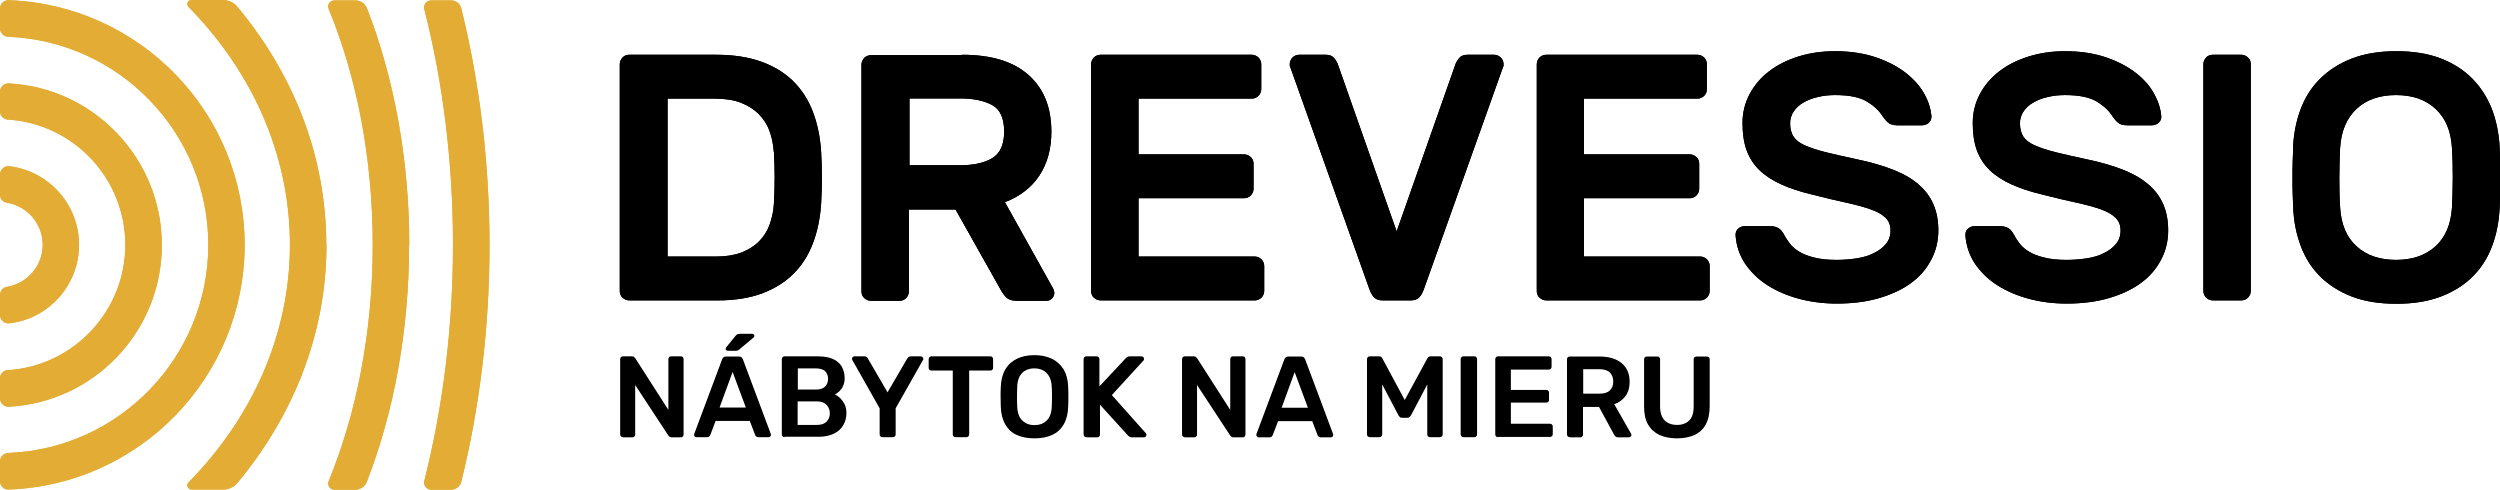
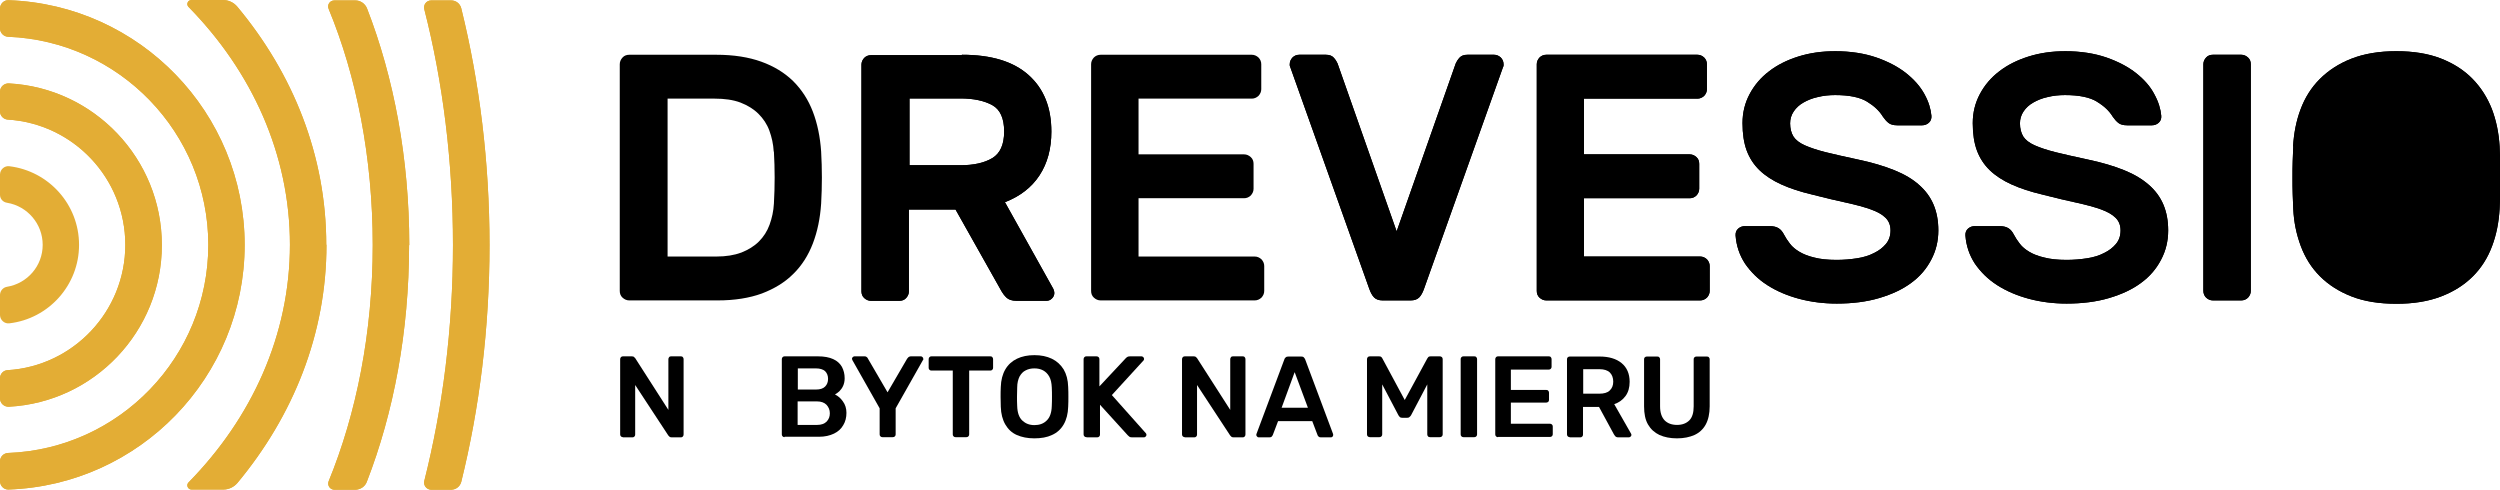
<svg xmlns="http://www.w3.org/2000/svg" viewBox="0 0 126.5 24.77" style="shape-rendering:geometricPrecision; text-rendering:geometricPrecision; image-rendering:optimizeQuality; fill-rule:evenodd; clip-rule:evenodd" version="1.1" height="9.791mm" width="50mm" xml:space="preserve">
  <defs>
    <style type="text/css">
   
    .fil1 {fill:black;fill-rule:nonzero}
    .fil0 {fill:#E3AD35;fill-rule:nonzero}
   
  </style>
  </defs>
  <g id="Layer_x0020_1">
    <path d="M-0 1.45c0.01,0.22 0.19,0.4 0.41,0.41 5.62,0.22 10.13,4.86 10.13,10.53 0,5.67 -4.5,10.32 -10.13,10.53 -0.22,0.01 -0.4,0.18 -0.41,0.41l0 1.03c0.01,0.23 0.2,0.42 0.43,0.41 6.63,-0.23 11.95,-5.69 11.95,-12.38 0,-6.69 -5.32,-12.15 -11.95,-12.38 -0.23,-0.01 -0.42,0.18 -0.43,0.41l0 1.03z" class="fil0" />
    <path d="M-0 5.64c0,0.21 0.17,0.39 0.38,0.41 3.32,0.2 5.96,2.96 5.96,6.34 0,3.37 -2.64,6.14 -5.96,6.34 -0.21,0.01 -0.38,0.19 -0.38,0.41l0 1.03c0.01,0.24 0.21,0.42 0.45,0.41 4.31,-0.23 7.74,-3.81 7.74,-8.18 0,-4.37 -3.43,-7.95 -7.74,-8.18 -0.24,-0.01 -0.44,0.17 -0.45,0.41l0 1.03z" class="fil0" />
    <path d="M-0 9.86c0,0.2 0.15,0.37 0.36,0.4 1.02,0.17 1.8,1.06 1.8,2.13 0,1.07 -0.78,1.95 -1.8,2.12 -0.2,0.03 -0.35,0.2 -0.36,0.4l0 1.04c0.01,0.25 0.23,0.44 0.47,0.41 1.99,-0.23 3.53,-1.93 3.53,-3.97 0,-2.05 -1.54,-3.74 -3.53,-3.98 -0.24,-0.03 -0.46,0.16 -0.47,0.41l0 1.04z" class="fil0" />
    <path d="M16.52 12.39c0,4.5 -1.68,8.65 -4.51,12.05 -0.18,0.21 -0.44,0.33 -0.71,0.33l-1.62 0c-0.18,-0.01 -0.27,-0.23 -0.14,-0.36 3.2,-3.26 5.13,-7.46 5.13,-12.03 0,-4.57 -1.93,-8.77 -5.13,-12.03 -0.13,-0.13 -0.04,-0.35 0.15,-0.35l1.59 0c0.28,0 0.54,0.12 0.72,0.33 2.84,3.4 4.51,7.56 4.51,12.05z" class="fil0" />
    <path d="M20.7 12.39c0,4.39 -0.78,8.49 -2.14,11.99 -0.09,0.24 -0.32,0.39 -0.57,0.4l-1.08 0c-0.22,-0.01 -0.36,-0.23 -0.28,-0.43 1.4,-3.41 2.23,-7.52 2.23,-11.95 0,-4.43 -0.82,-8.54 -2.23,-11.95 -0.09,-0.21 0.06,-0.43 0.29,-0.43l1.06 0c0.26,0 0.49,0.16 0.59,0.4 1.36,3.5 2.14,7.6 2.14,11.99z" class="fil0" />
    <path d="M24.77 12.39c0,4.23 -0.51,8.27 -1.43,11.99 -0.06,0.23 -0.26,0.39 -0.5,0.4l-1.03 0c-0.23,-0.01 -0.4,-0.23 -0.34,-0.45 0.93,-3.68 1.45,-7.71 1.45,-11.93 0,-4.22 -0.51,-8.26 -1.45,-11.93 -0.06,-0.23 0.11,-0.45 0.35,-0.45l1.01 0c0.24,0 0.45,0.16 0.51,0.4 0.92,3.72 1.43,7.76 1.43,11.99z" class="fil0" />
    <path d="M-0 1.45c0.01,0.22 0.19,0.4 0.41,0.41 5.62,0.22 10.13,4.86 10.13,10.53 0,5.67 -4.5,10.32 -10.13,10.53 -0.22,0.01 -0.4,0.18 -0.41,0.41l0 1.03c0.01,0.23 0.2,0.42 0.43,0.41 6.63,-0.23 11.95,-5.69 11.95,-12.38 0,-6.69 -5.32,-12.15 -11.95,-12.38 -0.23,-0.01 -0.42,0.18 -0.43,0.41l0 1.03z" class="fil0" />
    <path d="M-0 5.64c0,0.21 0.17,0.39 0.38,0.41 3.32,0.2 5.96,2.96 5.96,6.34 0,3.37 -2.64,6.14 -5.96,6.34 -0.21,0.01 -0.38,0.19 -0.38,0.41l0 1.03c0.01,0.24 0.21,0.42 0.45,0.41 4.31,-0.23 7.74,-3.81 7.74,-8.18 0,-4.37 -3.43,-7.95 -7.74,-8.18 -0.24,-0.01 -0.44,0.17 -0.45,0.41l0 1.03z" class="fil0" />
-     <path d="M-0 9.86c0,0.2 0.15,0.37 0.36,0.4 1.02,0.17 1.8,1.06 1.8,2.13 0,1.07 -0.78,1.95 -1.8,2.12 -0.2,0.03 -0.35,0.2 -0.36,0.4l0 1.04c0.01,0.25 0.23,0.44 0.47,0.41 1.99,-0.23 3.53,-1.93 3.53,-3.97 0,-2.05 -1.54,-3.74 -3.53,-3.98 -0.24,-0.03 -0.46,0.16 -0.47,0.41l0 1.04z" class="fil0" />
    <path d="M16.52 12.39c0,4.5 -1.68,8.65 -4.51,12.05 -0.18,0.21 -0.44,0.33 -0.71,0.33l-1.62 0c-0.18,-0.01 -0.27,-0.23 -0.14,-0.36 3.2,-3.26 5.13,-7.46 5.13,-12.03 0,-4.57 -1.93,-8.77 -5.13,-12.03 -0.13,-0.13 -0.04,-0.35 0.15,-0.35l1.59 0c0.28,0 0.54,0.12 0.72,0.33 2.84,3.4 4.51,7.56 4.51,12.05z" class="fil0" />
    <path d="M20.7 12.39c0,4.39 -0.78,8.49 -2.14,11.99 -0.09,0.24 -0.32,0.39 -0.57,0.4l-1.08 0c-0.22,-0.01 -0.36,-0.23 -0.28,-0.43 1.4,-3.41 2.23,-7.52 2.23,-11.95 0,-4.43 -0.82,-8.54 -2.23,-11.95 -0.09,-0.21 0.06,-0.43 0.29,-0.43l1.06 0c0.26,0 0.49,0.16 0.59,0.4 1.36,3.5 2.14,7.6 2.14,11.99z" class="fil0" />
    <path d="M24.77 12.39c0,4.23 -0.51,8.27 -1.43,11.99 -0.06,0.23 -0.26,0.39 -0.5,0.4l-1.03 0c-0.23,-0.01 -0.4,-0.23 -0.34,-0.45 0.93,-3.68 1.45,-7.71 1.45,-11.93 0,-4.22 -0.51,-8.26 -1.45,-11.93 -0.06,-0.23 0.11,-0.45 0.35,-0.45l1.01 0c0.24,0 0.45,0.16 0.51,0.4 0.92,3.72 1.43,7.76 1.43,11.99z" class="fil0" />
    <g id="_105553585543136">
      <path d="M39.15 7.67c-0.02,-0.38 -0.1,-0.73 -0.22,-1.06 -0.12,-0.33 -0.31,-0.61 -0.55,-0.85 -0.24,-0.24 -0.55,-0.43 -0.91,-0.57 -0.37,-0.14 -0.81,-0.2 -1.31,-0.2l-2.38 0 0 7.99 2.47 0c0.49,0 0.91,-0.07 1.26,-0.2 0.35,-0.14 0.65,-0.32 0.89,-0.56 0.24,-0.24 0.42,-0.52 0.54,-0.85 0.12,-0.33 0.2,-0.69 0.22,-1.07 0.05,-0.88 0.05,-1.75 0,-2.63zm-2.91 -4.9c0.88,0 1.64,0.12 2.28,0.35 0.64,0.23 1.18,0.56 1.62,0.99 0.43,0.43 0.76,0.94 0.99,1.54 0.23,0.6 0.37,1.28 0.42,2.02 0.05,0.88 0.05,1.75 0,2.63 -0.05,0.75 -0.19,1.42 -0.42,2.02 -0.23,0.6 -0.56,1.12 -0.99,1.54 -0.43,0.43 -0.96,0.75 -1.59,0.99 -0.63,0.23 -1.38,0.35 -2.23,0.35l-4.48 0c-0.13,0 -0.24,-0.05 -0.34,-0.14 -0.1,-0.09 -0.14,-0.21 -0.14,-0.34l0 -11.47c0,-0.13 0.05,-0.24 0.14,-0.34 0.09,-0.1 0.21,-0.14 0.34,-0.14l4.39 0z" class="fil1" />
      <path d="M46.02 8.36l2.58 0c0.67,0 1.21,-0.12 1.61,-0.36 0.4,-0.24 0.6,-0.69 0.6,-1.35 0,-0.66 -0.2,-1.11 -0.6,-1.33 -0.4,-0.22 -0.94,-0.34 -1.61,-0.34l-2.58 0 0 3.37zm2.66 -5.59c1.48,0 2.6,0.34 3.37,1.03 0.77,0.69 1.15,1.64 1.15,2.86 0,0.86 -0.2,1.6 -0.6,2.21 -0.4,0.61 -0.98,1.06 -1.75,1.36l2.45 4.39c0.03,0.07 0.05,0.14 0.05,0.2 0,0.11 -0.04,0.2 -0.12,0.28 -0.08,0.08 -0.17,0.12 -0.28,0.12l-1.51 0c-0.24,0 -0.41,-0.06 -0.52,-0.17 -0.11,-0.11 -0.19,-0.22 -0.24,-0.31l-2.33 -4.14 -2.36 0 0 4.14c0,0.13 -0.05,0.24 -0.14,0.34 -0.09,0.1 -0.21,0.14 -0.34,0.14l-1.44 0c-0.13,0 -0.24,-0.05 -0.34,-0.14 -0.1,-0.09 -0.14,-0.21 -0.14,-0.34l0 -11.47c0,-0.13 0.05,-0.24 0.14,-0.34 0.09,-0.09 0.21,-0.14 0.34,-0.14l4.58 0z" class="fil1" />
      <path d="M63.49 12.98c0.13,0 0.24,0.05 0.34,0.14 0.09,0.1 0.14,0.21 0.14,0.34l0 1.26c0,0.13 -0.05,0.24 -0.14,0.34 -0.1,0.09 -0.21,0.14 -0.34,0.14l-7.8 0c-0.13,0 -0.24,-0.05 -0.34,-0.14 -0.1,-0.09 -0.14,-0.21 -0.14,-0.34l0 -11.47c0,-0.13 0.05,-0.24 0.14,-0.34 0.09,-0.09 0.21,-0.14 0.34,-0.14l7.65 0c0.13,0 0.24,0.05 0.34,0.14 0.09,0.09 0.14,0.21 0.14,0.34l0 1.26c0,0.13 -0.05,0.24 -0.14,0.34 -0.1,0.09 -0.21,0.14 -0.34,0.14l-5.73 0 0 2.82 5.34 0c0.13,0 0.24,0.05 0.34,0.14 0.1,0.09 0.14,0.21 0.14,0.34l0 1.26c0,0.13 -0.05,0.24 -0.14,0.34 -0.09,0.09 -0.21,0.14 -0.34,0.14l-5.34 0 0 2.95 5.88 0z" class="fil1" />
      <path d="M70.68 11.68l2.98 -8.47c0.04,-0.09 0.1,-0.19 0.19,-0.29 0.09,-0.1 0.22,-0.15 0.4,-0.15l1.35 0c0.13,0 0.24,0.05 0.34,0.14 0.09,0.09 0.14,0.21 0.14,0.34l0 0.06c0,0.02 -0.01,0.06 -0.04,0.12l-3.98 11.17c-0.07,0.2 -0.15,0.35 -0.25,0.45 -0.1,0.1 -0.24,0.15 -0.43,0.15l-1.42 0c-0.19,0 -0.33,-0.05 -0.43,-0.15 -0.1,-0.1 -0.18,-0.25 -0.25,-0.45l-3.98 -11.17c-0.02,-0.06 -0.04,-0.1 -0.04,-0.12l0 -0.06c0,-0.13 0.05,-0.24 0.14,-0.34 0.09,-0.09 0.21,-0.14 0.34,-0.14l1.35 0c0.18,0 0.31,0.05 0.4,0.15 0.09,0.1 0.15,0.2 0.19,0.29l2.98 8.47z" class="fil1" />
      <path d="M86.03 12.98c0.13,0 0.24,0.05 0.34,0.14 0.09,0.1 0.14,0.21 0.14,0.34l0 1.26c0,0.13 -0.05,0.24 -0.14,0.34 -0.1,0.09 -0.21,0.14 -0.34,0.14l-7.79 0c-0.13,0 -0.24,-0.05 -0.34,-0.14 -0.1,-0.09 -0.14,-0.21 -0.14,-0.34l0 -11.47c0,-0.13 0.05,-0.24 0.14,-0.34 0.09,-0.09 0.21,-0.14 0.34,-0.14l7.65 0c0.13,0 0.24,0.05 0.34,0.14 0.09,0.09 0.14,0.21 0.14,0.34l0 1.26c0,0.13 -0.05,0.24 -0.14,0.34 -0.1,0.09 -0.21,0.14 -0.34,0.14l-5.74 0 0 2.82 5.35 0c0.13,0 0.24,0.05 0.34,0.14 0.1,0.09 0.14,0.21 0.14,0.34l0 1.26c0,0.13 -0.05,0.24 -0.14,0.34 -0.09,0.09 -0.21,0.14 -0.34,0.14l-5.35 0 0 2.95 5.88 0z" class="fil1" />
      <path d="M92.85 2.59c0.79,0 1.49,0.11 2.1,0.32 0.6,0.21 1.11,0.48 1.51,0.8 0.4,0.32 0.71,0.67 0.92,1.06 0.21,0.38 0.32,0.75 0.35,1.09 0.01,0.14 -0.03,0.26 -0.13,0.35 -0.1,0.09 -0.22,0.13 -0.35,0.13l-1.24 0c-0.2,0 -0.35,-0.04 -0.45,-0.12 -0.1,-0.08 -0.19,-0.18 -0.28,-0.31 -0.18,-0.3 -0.45,-0.55 -0.81,-0.77 -0.36,-0.22 -0.9,-0.33 -1.61,-0.33 -0.31,0 -0.6,0.03 -0.88,0.1 -0.28,0.06 -0.52,0.16 -0.73,0.28 -0.21,0.12 -0.37,0.27 -0.49,0.45 -0.12,0.18 -0.18,0.38 -0.18,0.6 0,0.27 0.06,0.49 0.17,0.67 0.11,0.17 0.3,0.32 0.57,0.44 0.27,0.12 0.62,0.24 1.06,0.35 0.44,0.11 0.98,0.23 1.63,0.37 0.71,0.15 1.32,0.33 1.84,0.54 0.52,0.21 0.94,0.46 1.26,0.75 0.33,0.29 0.57,0.62 0.73,1 0.16,0.38 0.24,0.81 0.24,1.3 0,0.53 -0.12,1.03 -0.36,1.48 -0.24,0.46 -0.57,0.85 -1.01,1.17 -0.44,0.33 -0.98,0.58 -1.62,0.77 -0.64,0.19 -1.36,0.28 -2.15,0.28 -0.66,0 -1.3,-0.08 -1.9,-0.24 -0.6,-0.16 -1.14,-0.39 -1.61,-0.69 -0.47,-0.3 -0.84,-0.67 -1.13,-1.09 -0.28,-0.43 -0.44,-0.9 -0.48,-1.42 -0.01,-0.14 0.03,-0.26 0.13,-0.35 0.1,-0.09 0.22,-0.13 0.35,-0.13l1.24 0c0.2,0 0.35,0.04 0.46,0.11 0.11,0.07 0.2,0.18 0.27,0.32 0.08,0.15 0.18,0.31 0.3,0.46 0.12,0.16 0.28,0.29 0.48,0.41 0.2,0.12 0.45,0.22 0.75,0.29 0.3,0.08 0.68,0.12 1.13,0.12 0.36,0 0.7,-0.03 1.03,-0.08 0.33,-0.05 0.62,-0.14 0.87,-0.27 0.25,-0.12 0.45,-0.28 0.6,-0.46 0.15,-0.18 0.23,-0.41 0.23,-0.68 0,-0.26 -0.08,-0.47 -0.25,-0.64 -0.17,-0.17 -0.42,-0.31 -0.76,-0.43 -0.34,-0.12 -0.75,-0.23 -1.25,-0.34 -0.5,-0.11 -1.07,-0.24 -1.72,-0.41 -0.59,-0.14 -1.11,-0.31 -1.55,-0.51 -0.44,-0.2 -0.81,-0.44 -1.1,-0.72 -0.29,-0.28 -0.51,-0.62 -0.65,-1 -0.14,-0.38 -0.21,-0.84 -0.21,-1.38 0,-0.53 0.12,-1.02 0.36,-1.47 0.24,-0.45 0.56,-0.83 0.98,-1.15 0.41,-0.32 0.91,-0.57 1.48,-0.75 0.57,-0.18 1.19,-0.27 1.86,-0.27z" class="fil1" />
      <path d="M104.49 2.59c0.79,0 1.49,0.11 2.1,0.32 0.6,0.21 1.11,0.48 1.51,0.8 0.4,0.32 0.71,0.67 0.91,1.06 0.21,0.38 0.32,0.75 0.35,1.09 0.01,0.14 -0.03,0.26 -0.13,0.35 -0.1,0.09 -0.22,0.13 -0.35,0.13l-1.24 0c-0.2,0 -0.35,-0.04 -0.45,-0.12 -0.1,-0.08 -0.19,-0.18 -0.28,-0.31 -0.18,-0.3 -0.45,-0.55 -0.81,-0.77 -0.36,-0.22 -0.9,-0.33 -1.61,-0.33 -0.31,0 -0.6,0.03 -0.88,0.1 -0.28,0.06 -0.52,0.16 -0.73,0.28 -0.21,0.12 -0.37,0.27 -0.49,0.45 -0.12,0.18 -0.18,0.38 -0.18,0.6 0,0.27 0.06,0.49 0.17,0.67 0.11,0.17 0.3,0.32 0.57,0.44 0.27,0.12 0.62,0.24 1.06,0.35 0.44,0.11 0.98,0.23 1.63,0.37 0.71,0.15 1.32,0.33 1.84,0.54 0.52,0.21 0.93,0.46 1.26,0.75 0.33,0.29 0.57,0.62 0.73,1 0.16,0.38 0.24,0.81 0.24,1.3 0,0.53 -0.12,1.03 -0.36,1.48 -0.24,0.46 -0.57,0.85 -1.01,1.17 -0.44,0.33 -0.98,0.58 -1.62,0.77 -0.64,0.19 -1.36,0.28 -2.15,0.28 -0.66,0 -1.3,-0.08 -1.9,-0.24 -0.6,-0.16 -1.14,-0.39 -1.61,-0.69 -0.47,-0.3 -0.84,-0.67 -1.13,-1.09 -0.28,-0.43 -0.44,-0.9 -0.48,-1.42 -0.01,-0.14 0.03,-0.26 0.13,-0.35 0.1,-0.09 0.22,-0.13 0.35,-0.13l1.24 0c0.2,0 0.35,0.04 0.46,0.11 0.11,0.07 0.2,0.18 0.27,0.32 0.08,0.15 0.18,0.31 0.3,0.46 0.12,0.16 0.28,0.29 0.48,0.41 0.2,0.12 0.45,0.22 0.76,0.29 0.3,0.08 0.68,0.12 1.13,0.12 0.35,0 0.7,-0.03 1.03,-0.08 0.33,-0.05 0.62,-0.14 0.87,-0.27 0.25,-0.12 0.45,-0.28 0.6,-0.46 0.15,-0.18 0.23,-0.41 0.23,-0.68 0,-0.26 -0.08,-0.47 -0.25,-0.64 -0.17,-0.17 -0.42,-0.31 -0.75,-0.43 -0.34,-0.12 -0.75,-0.23 -1.25,-0.34 -0.5,-0.11 -1.07,-0.24 -1.72,-0.41 -0.59,-0.14 -1.11,-0.31 -1.55,-0.51 -0.44,-0.2 -0.81,-0.44 -1.1,-0.72 -0.29,-0.28 -0.51,-0.62 -0.65,-1 -0.14,-0.38 -0.21,-0.84 -0.21,-1.38 0,-0.53 0.12,-1.02 0.36,-1.47 0.24,-0.45 0.56,-0.83 0.98,-1.15 0.41,-0.32 0.91,-0.57 1.48,-0.75 0.57,-0.18 1.19,-0.27 1.86,-0.27z" class="fil1" />
      <path d="M111.97 15.2c-0.13,0 -0.24,-0.05 -0.34,-0.14 -0.09,-0.09 -0.14,-0.21 -0.14,-0.34l0 -11.47c0,-0.13 0.05,-0.24 0.14,-0.34 0.09,-0.1 0.21,-0.14 0.34,-0.14l1.44 0c0.13,0 0.24,0.05 0.34,0.14 0.1,0.09 0.14,0.21 0.14,0.34l0 11.47c0,0.13 -0.05,0.24 -0.14,0.34 -0.09,0.09 -0.21,0.14 -0.34,0.14l-1.44 0z" class="fil1" />
      <path d="M124.07 7.49c-0.05,-0.85 -0.32,-1.51 -0.83,-1.98 -0.5,-0.47 -1.17,-0.7 -2,-0.7 -0.83,0 -1.5,0.23 -2,0.7 -0.5,0.47 -0.78,1.13 -0.83,1.98 -0.02,0.45 -0.04,0.95 -0.04,1.5 0,0.55 0.01,1.05 0.04,1.5 0.05,0.85 0.32,1.51 0.83,1.97 0.5,0.46 1.17,0.69 2,0.69 0.83,0 1.49,-0.23 2,-0.69 0.5,-0.46 0.78,-1.12 0.83,-1.97 0.02,-0.45 0.04,-0.95 0.04,-1.5 0,-0.55 -0.01,-1.05 -0.04,-1.5zm-8.04 -0.09c0.04,-0.66 0.16,-1.29 0.38,-1.87 0.22,-0.59 0.54,-1.1 0.97,-1.53 0.43,-0.43 0.96,-0.78 1.6,-1.03 0.64,-0.25 1.4,-0.38 2.27,-0.38 0.86,0 1.62,0.12 2.26,0.37 0.64,0.25 1.17,0.59 1.6,1.03 0.43,0.44 0.75,0.95 0.98,1.53 0.22,0.58 0.35,1.21 0.39,1.88 0.01,0.22 0.02,0.47 0.03,0.75 0.01,0.27 0.01,0.55 0.01,0.84 0,0.29 -0,0.57 -0.01,0.84 -0.01,0.27 -0.02,0.52 -0.03,0.75 -0.04,0.66 -0.16,1.29 -0.38,1.87 -0.22,0.59 -0.54,1.1 -0.97,1.53 -0.43,0.43 -0.96,0.77 -1.61,1.02 -0.65,0.25 -1.4,0.37 -2.26,0.37 -0.88,0 -1.63,-0.12 -2.27,-0.37 -0.64,-0.25 -1.17,-0.59 -1.6,-1.02 -0.43,-0.43 -0.75,-0.94 -0.97,-1.53 -0.22,-0.59 -0.35,-1.21 -0.38,-1.87 -0.01,-0.22 -0.02,-0.47 -0.03,-0.75 -0.01,-0.27 -0.01,-0.55 -0.01,-0.84 0,-0.29 0,-0.57 0.01,-0.84 0.01,-0.27 0.02,-0.52 0.03,-0.75z" class="fil1" />
      <path d="M31.52 22.12c-0.04,0 -0.07,-0.01 -0.1,-0.04 -0.03,-0.03 -0.04,-0.06 -0.04,-0.1l0 -3.8c0,-0.04 0.01,-0.08 0.04,-0.11 0.03,-0.03 0.06,-0.04 0.1,-0.04l0.45 0c0.05,0 0.09,0.01 0.12,0.04 0.02,0.03 0.04,0.04 0.05,0.05l1.68 2.62 0 -2.56c0,-0.04 0.01,-0.08 0.04,-0.11 0.02,-0.03 0.06,-0.04 0.1,-0.04l0.49 0c0.04,0 0.08,0.01 0.1,0.04 0.03,0.03 0.04,0.06 0.04,0.11l0 3.8c0,0.04 -0.01,0.08 -0.04,0.11 -0.03,0.03 -0.06,0.04 -0.1,0.04l-0.46 0c-0.05,0 -0.09,-0.01 -0.12,-0.04 -0.02,-0.03 -0.04,-0.04 -0.05,-0.05l-1.68 -2.56 0 2.51c0,0.04 -0.01,0.07 -0.04,0.1 -0.03,0.03 -0.06,0.04 -0.1,0.04l-0.49 0z" class="fil1" />
-       <path d="M36.81 17.74c-0.06,0 -0.09,-0.03 -0.09,-0.09 0,-0.03 0.01,-0.06 0.03,-0.08l0.47 -0.58c0.04,-0.04 0.07,-0.07 0.1,-0.08 0.03,-0.01 0.07,-0.02 0.12,-0.02l0.62 0c0.07,0 0.11,0.04 0.11,0.11 0,0.03 -0.01,0.05 -0.03,0.07l-0.72 0.6c-0.03,0.03 -0.06,0.05 -0.09,0.06 -0.03,0.01 -0.07,0.02 -0.11,0.02l-0.4 0zm-0.4 2.88l1.33 0 -0.67 -1.8 -0.66 1.8zm-1.16 1.5c-0.03,0 -0.06,-0.01 -0.09,-0.03 -0.03,-0.02 -0.04,-0.05 -0.04,-0.09 0,-0.02 0,-0.03 0.01,-0.05l1.41 -3.77c0.01,-0.04 0.03,-0.07 0.07,-0.1 0.03,-0.03 0.08,-0.04 0.14,-0.04l0.64 0c0.06,0 0.1,0.01 0.13,0.04 0.03,0.03 0.05,0.06 0.07,0.1l1.41 3.77c0,0.02 0.01,0.04 0.01,0.05 0,0.04 -0.01,0.06 -0.04,0.09 -0.02,0.02 -0.05,0.03 -0.08,0.03l-0.51 0c-0.05,0 -0.09,-0.01 -0.12,-0.04 -0.03,-0.02 -0.04,-0.05 -0.05,-0.07l-0.27 -0.71 -1.73 0 -0.27 0.71c-0.01,0.02 -0.03,0.05 -0.05,0.07 -0.02,0.03 -0.06,0.04 -0.12,0.04l-0.51 0z" class="fil1" />
      <path d="M40.37 21.5l0.98 0c0.21,0 0.37,-0.06 0.48,-0.17 0.11,-0.12 0.16,-0.25 0.16,-0.42 0,-0.17 -0.06,-0.31 -0.17,-0.43 -0.11,-0.11 -0.27,-0.17 -0.48,-0.17l-0.98 0 0 1.19zm0 -1.79l0.92 0c0.21,0 0.36,-0.05 0.46,-0.15 0.1,-0.1 0.15,-0.23 0.15,-0.39 0,-0.16 -0.05,-0.29 -0.15,-0.39 -0.1,-0.09 -0.26,-0.14 -0.46,-0.14l-0.92 0 0 1.06zm-0.67 2.41c-0.04,0 -0.07,-0.01 -0.1,-0.04 -0.03,-0.03 -0.04,-0.06 -0.04,-0.1l0 -3.8c0,-0.04 0.01,-0.08 0.04,-0.11 0.03,-0.03 0.06,-0.04 0.1,-0.04l1.69 0c0.32,0 0.57,0.05 0.77,0.14 0.2,0.09 0.35,0.23 0.44,0.39 0.09,0.17 0.14,0.36 0.14,0.58 0,0.15 -0.03,0.28 -0.08,0.39 -0.05,0.11 -0.12,0.2 -0.19,0.27 -0.08,0.07 -0.15,0.12 -0.22,0.16 0.15,0.07 0.29,0.19 0.4,0.35 0.12,0.16 0.18,0.36 0.18,0.58 0,0.23 -0.05,0.44 -0.16,0.62 -0.1,0.18 -0.26,0.33 -0.47,0.43 -0.21,0.1 -0.46,0.16 -0.76,0.16l-1.74 0z" class="fil1" />
      <path d="M44.65 22.12c-0.04,0 -0.07,-0.01 -0.1,-0.04 -0.03,-0.03 -0.04,-0.06 -0.04,-0.1l0 -1.32 -1.38 -2.44c-0,-0.01 -0.01,-0.02 -0.01,-0.03 -0,-0.01 -0.01,-0.02 -0.01,-0.03 0,-0.04 0.01,-0.06 0.04,-0.09 0.02,-0.02 0.05,-0.04 0.08,-0.04l0.52 0c0.05,0 0.08,0.01 0.11,0.04 0.03,0.02 0.05,0.05 0.06,0.08l0.99 1.7 0.99 -1.7c0.02,-0.03 0.04,-0.05 0.07,-0.08 0.03,-0.02 0.07,-0.04 0.11,-0.04l0.51 0c0.04,0 0.06,0.01 0.09,0.04 0.02,0.02 0.04,0.05 0.04,0.09 0,0.01 -0,0.02 -0,0.03 -0,0.01 -0.01,0.02 -0.02,0.03l-1.38 2.44 0 1.32c0,0.04 -0.01,0.07 -0.04,0.1 -0.03,0.03 -0.06,0.04 -0.11,0.04l-0.53 0z" class="fil1" />
      <path d="M48.35 22.12c-0.04,0 -0.07,-0.01 -0.1,-0.04 -0.03,-0.03 -0.04,-0.06 -0.04,-0.1l0 -3.23 -1.08 0c-0.04,0 -0.07,-0.01 -0.1,-0.04 -0.03,-0.03 -0.04,-0.06 -0.04,-0.1l0 -0.43c0,-0.04 0.01,-0.08 0.04,-0.11 0.03,-0.03 0.06,-0.04 0.1,-0.04l2.98 0c0.04,0 0.08,0.01 0.1,0.04 0.03,0.03 0.04,0.06 0.04,0.11l0 0.43c0,0.04 -0.01,0.07 -0.04,0.1 -0.03,0.03 -0.06,0.04 -0.1,0.04l-1.07 0 0 3.23c0,0.04 -0.01,0.07 -0.04,0.1 -0.03,0.03 -0.06,0.04 -0.1,0.04l-0.54 0z" class="fil1" />
      <path d="M52.34 21.51c0.25,0 0.46,-0.07 0.62,-0.23 0.16,-0.15 0.25,-0.39 0.26,-0.73 0.01,-0.17 0.01,-0.33 0.01,-0.48 0,-0.15 -0,-0.3 -0.01,-0.47 -0.01,-0.23 -0.05,-0.41 -0.13,-0.55 -0.08,-0.14 -0.18,-0.24 -0.31,-0.31 -0.13,-0.07 -0.28,-0.1 -0.44,-0.1 -0.16,0 -0.31,0.03 -0.44,0.1 -0.13,0.06 -0.23,0.17 -0.31,0.31 -0.07,0.14 -0.12,0.33 -0.12,0.55 -0,0.17 -0.01,0.32 -0.01,0.47 0,0.15 0,0.3 0.01,0.48 0.01,0.34 0.1,0.58 0.26,0.73 0.16,0.15 0.36,0.23 0.61,0.23zm0 0.67c-0.35,0 -0.64,-0.06 -0.89,-0.17 -0.25,-0.11 -0.44,-0.29 -0.58,-0.53 -0.14,-0.24 -0.22,-0.54 -0.23,-0.9 -0,-0.17 -0.01,-0.33 -0.01,-0.5 0,-0.16 0,-0.33 0.01,-0.5 0.01,-0.35 0.09,-0.65 0.23,-0.89 0.14,-0.24 0.34,-0.42 0.59,-0.54 0.25,-0.12 0.54,-0.18 0.88,-0.18 0.34,0 0.63,0.06 0.88,0.18 0.25,0.12 0.45,0.3 0.6,0.54 0.14,0.24 0.22,0.53 0.23,0.89 0.01,0.17 0.01,0.34 0.01,0.5 0,0.16 -0,0.33 -0.01,0.5 -0.01,0.36 -0.09,0.66 -0.23,0.9 -0.14,0.24 -0.34,0.42 -0.59,0.53 -0.25,0.12 -0.55,0.17 -0.9,0.17z" class="fil1" />
      <path d="M54.97 22.12c-0.04,0 -0.07,-0.01 -0.1,-0.04 -0.03,-0.03 -0.04,-0.06 -0.04,-0.1l0 -3.8c0,-0.04 0.01,-0.08 0.04,-0.11 0.03,-0.03 0.06,-0.04 0.1,-0.04l0.51 0c0.04,0 0.08,0.01 0.11,0.04 0.03,0.03 0.04,0.06 0.04,0.11l0 1.37 1.32 -1.41c0.01,-0.02 0.04,-0.04 0.08,-0.07 0.04,-0.03 0.09,-0.04 0.15,-0.04l0.58 0c0.03,0 0.06,0.01 0.09,0.04 0.02,0.02 0.04,0.05 0.04,0.09 0,0.03 -0.01,0.05 -0.02,0.07l-1.61 1.76 1.72 1.93c0.02,0.02 0.03,0.05 0.03,0.08 0,0.04 -0.01,0.06 -0.04,0.09 -0.02,0.02 -0.05,0.04 -0.08,0.04l-0.6 0c-0.07,0 -0.12,-0.01 -0.15,-0.04 -0.04,-0.03 -0.06,-0.05 -0.07,-0.06l-1.41 -1.55 0 1.51c0,0.04 -0.01,0.07 -0.04,0.1 -0.03,0.03 -0.06,0.04 -0.11,0.04l-0.51 0z" class="fil1" />
      <path d="M59.95 22.12c-0.04,0 -0.07,-0.01 -0.1,-0.04 -0.03,-0.03 -0.04,-0.06 -0.04,-0.1l0 -3.8c0,-0.04 0.01,-0.08 0.04,-0.11 0.03,-0.03 0.06,-0.04 0.1,-0.04l0.45 0c0.05,0 0.09,0.01 0.12,0.04 0.03,0.03 0.04,0.04 0.05,0.05l1.68 2.62 0 -2.56c0,-0.04 0.01,-0.08 0.04,-0.11 0.02,-0.03 0.06,-0.04 0.1,-0.04l0.49 0c0.04,0 0.08,0.01 0.1,0.04 0.03,0.03 0.04,0.06 0.04,0.11l0 3.8c0,0.04 -0.01,0.08 -0.04,0.11 -0.03,0.03 -0.06,0.04 -0.1,0.04l-0.46 0c-0.05,0 -0.09,-0.01 -0.12,-0.04 -0.02,-0.03 -0.04,-0.04 -0.05,-0.05l-1.68 -2.56 0 2.51c0,0.04 -0.01,0.07 -0.04,0.1 -0.03,0.03 -0.06,0.04 -0.1,0.04l-0.49 0z" class="fil1" />
      <path d="M64.85 20.63l1.33 0 -0.67 -1.8 -0.66 1.8zm-1.16 1.5c-0.03,0 -0.06,-0.01 -0.08,-0.04 -0.03,-0.02 -0.04,-0.05 -0.04,-0.09 0,-0.01 0,-0.03 0.01,-0.05l1.41 -3.77c0.01,-0.04 0.03,-0.07 0.07,-0.1 0.03,-0.03 0.08,-0.04 0.14,-0.04l0.64 0c0.06,0 0.1,0.01 0.13,0.04 0.03,0.03 0.05,0.06 0.07,0.1l1.41 3.77c0,0.02 0.01,0.04 0.01,0.05 0,0.04 -0.01,0.06 -0.03,0.09 -0.02,0.02 -0.05,0.04 -0.08,0.04l-0.51 0c-0.06,0 -0.09,-0.01 -0.12,-0.04 -0.03,-0.02 -0.04,-0.05 -0.05,-0.07l-0.27 -0.71 -1.73 0 -0.27 0.71c-0.01,0.02 -0.03,0.05 -0.05,0.07 -0.03,0.03 -0.07,0.04 -0.12,0.04l-0.51 0z" class="fil1" />
      <path d="M69.32 22.12c-0.04,0 -0.08,-0.01 -0.11,-0.04 -0.03,-0.03 -0.04,-0.06 -0.04,-0.1l0 -3.8c0,-0.04 0.01,-0.08 0.04,-0.11 0.03,-0.03 0.06,-0.04 0.11,-0.04l0.46 0c0.05,0 0.09,0.01 0.12,0.04 0.03,0.03 0.04,0.05 0.05,0.07l1.13 2.1 1.14 -2.1c0.01,-0.01 0.03,-0.04 0.05,-0.07 0.03,-0.03 0.07,-0.04 0.12,-0.04l0.46 0c0.04,0 0.08,0.01 0.11,0.04 0.03,0.03 0.04,0.06 0.04,0.11l0 3.8c0,0.04 -0.01,0.07 -0.04,0.1 -0.03,0.03 -0.06,0.04 -0.11,0.04l-0.49 0c-0.04,0 -0.08,-0.01 -0.1,-0.04 -0.03,-0.03 -0.04,-0.06 -0.04,-0.1l0 -2.53 -0.82 1.56c-0.02,0.03 -0.04,0.06 -0.08,0.09 -0.03,0.03 -0.07,0.04 -0.12,0.04l-0.24 0c-0.05,0 -0.1,-0.01 -0.13,-0.04 -0.03,-0.03 -0.05,-0.06 -0.07,-0.09l-0.82 -1.56 0 2.53c0,0.04 -0.01,0.07 -0.04,0.1 -0.03,0.03 -0.06,0.04 -0.1,0.04l-0.49 0z" class="fil1" />
      <path d="M74.05 22.12c-0.04,0 -0.07,-0.01 -0.1,-0.04 -0.03,-0.03 -0.04,-0.06 -0.04,-0.1l0 -3.81c0,-0.04 0.01,-0.07 0.04,-0.1 0.03,-0.03 0.06,-0.04 0.1,-0.04l0.55 0c0.04,0 0.08,0.01 0.1,0.04 0.03,0.03 0.04,0.06 0.04,0.1l0 3.81c0,0.04 -0.01,0.07 -0.04,0.1 -0.03,0.03 -0.06,0.04 -0.1,0.04l-0.55 0z" class="fil1" />
      <path d="M75.8 22.12c-0.04,0 -0.07,-0.01 -0.1,-0.04 -0.03,-0.03 -0.04,-0.06 -0.04,-0.1l0 -3.8c0,-0.04 0.01,-0.08 0.04,-0.11 0.03,-0.03 0.06,-0.04 0.1,-0.04l2.57 0c0.04,0 0.08,0.01 0.1,0.04 0.03,0.03 0.04,0.06 0.04,0.11l0 0.38c0,0.04 -0.01,0.07 -0.04,0.1 -0.03,0.03 -0.06,0.04 -0.1,0.04l-1.92 0 0 1.03 1.79 0c0.04,0 0.08,0.01 0.1,0.04 0.03,0.03 0.04,0.06 0.04,0.1l0 0.36c0,0.04 -0.01,0.08 -0.04,0.1 -0.03,0.03 -0.06,0.04 -0.1,0.04l-1.79 0 0 1.07 1.97 0c0.04,0 0.08,0.01 0.11,0.04 0.03,0.03 0.04,0.06 0.04,0.1l0 0.39c0,0.04 -0.01,0.07 -0.04,0.1 -0.03,0.03 -0.06,0.04 -0.11,0.04l-2.62 0z" class="fil1" />
      <path d="M80.1 19.92l0.82 0c0.24,0 0.42,-0.05 0.53,-0.16 0.12,-0.11 0.18,-0.26 0.18,-0.45 0,-0.19 -0.06,-0.35 -0.17,-0.46 -0.11,-0.11 -0.29,-0.17 -0.53,-0.17l-0.82 0 0 1.24zm-0.67 2.2c-0.04,0 -0.07,-0.01 -0.1,-0.04 -0.03,-0.03 -0.04,-0.06 -0.04,-0.1l0 -3.8c0,-0.04 0.01,-0.08 0.04,-0.1 0.03,-0.03 0.06,-0.04 0.1,-0.04l1.51 0c0.47,0 0.84,0.11 1.11,0.33 0.27,0.22 0.41,0.54 0.41,0.95 0,0.29 -0.07,0.53 -0.21,0.72 -0.14,0.19 -0.33,0.33 -0.57,0.41l0.85 1.49c0.01,0.02 0.02,0.04 0.02,0.06 0,0.04 -0.01,0.06 -0.04,0.09 -0.03,0.02 -0.05,0.04 -0.09,0.04l-0.53 0c-0.07,0 -0.12,-0.02 -0.15,-0.05 -0.03,-0.04 -0.06,-0.07 -0.08,-0.11l-0.75 -1.38 -0.81 0 0 1.4c0,0.04 -0.01,0.07 -0.04,0.1 -0.03,0.03 -0.06,0.04 -0.1,0.04l-0.53 0z" class="fil1" />
      <path d="M84.85 22.18c-0.34,0 -0.63,-0.06 -0.88,-0.17 -0.25,-0.12 -0.44,-0.29 -0.58,-0.53 -0.14,-0.24 -0.2,-0.55 -0.2,-0.92l0 -2.38c0,-0.04 0.01,-0.08 0.04,-0.1 0.03,-0.03 0.06,-0.04 0.1,-0.04l0.53 0c0.04,0 0.08,0.01 0.1,0.04 0.03,0.03 0.04,0.06 0.04,0.1l0 2.38c0,0.32 0.08,0.55 0.23,0.71 0.15,0.15 0.36,0.23 0.63,0.23 0.26,0 0.47,-0.08 0.62,-0.23 0.15,-0.15 0.22,-0.39 0.22,-0.71l0 -2.38c0,-0.04 0.01,-0.08 0.04,-0.1 0.03,-0.03 0.06,-0.04 0.1,-0.04l0.53 0c0.04,0 0.08,0.01 0.1,0.04 0.03,0.03 0.04,0.06 0.04,0.1l0 2.38c0,0.37 -0.07,0.68 -0.2,0.92 -0.13,0.24 -0.33,0.42 -0.57,0.53 -0.25,0.11 -0.54,0.17 -0.88,0.17z" class="fil1" />
-       <path d="M39.15 7.67c-0.02,-0.38 -0.1,-0.73 -0.22,-1.06 -0.12,-0.33 -0.31,-0.61 -0.55,-0.85 -0.24,-0.24 -0.55,-0.43 -0.91,-0.57 -0.37,-0.14 -0.81,-0.2 -1.31,-0.2l-2.38 0 0 7.99 2.47 0c0.49,0 0.91,-0.07 1.26,-0.2 0.35,-0.14 0.65,-0.32 0.89,-0.56 0.24,-0.24 0.42,-0.52 0.54,-0.85 0.12,-0.33 0.2,-0.69 0.22,-1.07 0.05,-0.88 0.05,-1.75 0,-2.63zm-2.91 -4.9c0.88,0 1.64,0.12 2.28,0.35 0.64,0.23 1.18,0.56 1.62,0.99 0.43,0.43 0.76,0.94 0.99,1.54 0.23,0.6 0.37,1.28 0.42,2.02 0.05,0.88 0.05,1.75 0,2.63 -0.05,0.75 -0.19,1.42 -0.42,2.02 -0.23,0.6 -0.56,1.12 -0.99,1.54 -0.43,0.43 -0.96,0.75 -1.59,0.99 -0.63,0.23 -1.38,0.35 -2.23,0.35l-4.48 0c-0.13,0 -0.24,-0.05 -0.34,-0.14 -0.1,-0.09 -0.14,-0.21 -0.14,-0.34l0 -11.47c0,-0.13 0.05,-0.24 0.14,-0.34 0.09,-0.1 0.21,-0.14 0.34,-0.14l4.39 0z" class="fil1" />
      <path d="M46.02 8.36l2.58 0c0.67,0 1.21,-0.12 1.61,-0.36 0.4,-0.24 0.6,-0.69 0.6,-1.35 0,-0.66 -0.2,-1.11 -0.6,-1.33 -0.4,-0.22 -0.94,-0.34 -1.61,-0.34l-2.58 0 0 3.37zm2.66 -5.59c1.48,0 2.6,0.34 3.37,1.03 0.77,0.69 1.15,1.64 1.15,2.86 0,0.86 -0.2,1.6 -0.6,2.21 -0.4,0.61 -0.98,1.06 -1.75,1.36l2.45 4.39c0.03,0.07 0.05,0.14 0.05,0.2 0,0.11 -0.04,0.2 -0.12,0.28 -0.08,0.08 -0.17,0.12 -0.28,0.12l-1.51 0c-0.24,0 -0.41,-0.06 -0.52,-0.17 -0.11,-0.11 -0.19,-0.22 -0.24,-0.31l-2.33 -4.14 -2.36 0 0 4.14c0,0.13 -0.05,0.24 -0.14,0.34 -0.09,0.1 -0.21,0.14 -0.34,0.14l-1.44 0c-0.13,0 -0.24,-0.05 -0.34,-0.14 -0.1,-0.09 -0.14,-0.21 -0.14,-0.34l0 -11.47c0,-0.13 0.05,-0.24 0.14,-0.34 0.09,-0.09 0.21,-0.14 0.34,-0.14l4.58 0z" class="fil1" />
-       <path d="M63.49 12.98c0.13,0 0.24,0.05 0.34,0.14 0.09,0.1 0.14,0.21 0.14,0.34l0 1.26c0,0.13 -0.05,0.24 -0.14,0.34 -0.1,0.09 -0.21,0.14 -0.34,0.14l-7.8 0c-0.13,0 -0.24,-0.05 -0.34,-0.14 -0.1,-0.09 -0.14,-0.21 -0.14,-0.34l0 -11.47c0,-0.13 0.05,-0.24 0.14,-0.34 0.09,-0.09 0.21,-0.14 0.34,-0.14l7.65 0c0.13,0 0.24,0.05 0.34,0.14 0.09,0.09 0.14,0.21 0.14,0.34l0 1.26c0,0.13 -0.05,0.24 -0.14,0.34 -0.1,0.09 -0.21,0.14 -0.34,0.14l-5.73 0 0 2.82 5.34 0c0.13,0 0.24,0.05 0.34,0.14 0.1,0.09 0.14,0.21 0.14,0.34l0 1.26c0,0.13 -0.05,0.24 -0.14,0.34 -0.09,0.09 -0.21,0.14 -0.34,0.14l-5.34 0 0 2.95 5.88 0z" class="fil1" />
      <path d="M70.68 11.68l2.98 -8.47c0.04,-0.09 0.1,-0.19 0.19,-0.29 0.09,-0.1 0.22,-0.15 0.4,-0.15l1.35 0c0.13,0 0.24,0.05 0.34,0.14 0.09,0.09 0.14,0.21 0.14,0.34l0 0.06c0,0.02 -0.01,0.06 -0.04,0.12l-3.98 11.17c-0.07,0.2 -0.15,0.35 -0.25,0.45 -0.1,0.1 -0.24,0.15 -0.43,0.15l-1.42 0c-0.19,0 -0.33,-0.05 -0.43,-0.15 -0.1,-0.1 -0.18,-0.25 -0.25,-0.45l-3.98 -11.17c-0.02,-0.06 -0.04,-0.1 -0.04,-0.12l0 -0.06c0,-0.13 0.05,-0.24 0.14,-0.34 0.09,-0.09 0.21,-0.14 0.34,-0.14l1.35 0c0.18,0 0.31,0.05 0.4,0.15 0.09,0.1 0.15,0.2 0.19,0.29l2.98 8.47z" class="fil1" />
      <path d="M86.03 12.98c0.13,0 0.24,0.05 0.34,0.14 0.09,0.1 0.14,0.21 0.14,0.34l0 1.26c0,0.13 -0.05,0.24 -0.14,0.34 -0.1,0.09 -0.21,0.14 -0.34,0.14l-7.79 0c-0.13,0 -0.24,-0.05 -0.34,-0.14 -0.1,-0.09 -0.14,-0.21 -0.14,-0.34l0 -11.47c0,-0.13 0.05,-0.24 0.14,-0.34 0.09,-0.09 0.21,-0.14 0.34,-0.14l7.65 0c0.13,0 0.24,0.05 0.34,0.14 0.09,0.09 0.14,0.21 0.14,0.34l0 1.26c0,0.13 -0.05,0.24 -0.14,0.34 -0.1,0.09 -0.21,0.14 -0.34,0.14l-5.74 0 0 2.82 5.35 0c0.13,0 0.24,0.05 0.34,0.14 0.1,0.09 0.14,0.21 0.14,0.34l0 1.26c0,0.13 -0.05,0.24 -0.14,0.34 -0.09,0.09 -0.21,0.14 -0.34,0.14l-5.35 0 0 2.95 5.88 0z" class="fil1" />
      <path d="M92.85 2.59c0.79,0 1.49,0.11 2.1,0.32 0.6,0.21 1.11,0.48 1.51,0.8 0.4,0.32 0.71,0.67 0.92,1.06 0.21,0.38 0.32,0.75 0.35,1.09 0.01,0.14 -0.03,0.26 -0.13,0.35 -0.1,0.09 -0.22,0.13 -0.35,0.13l-1.24 0c-0.2,0 -0.35,-0.04 -0.45,-0.12 -0.1,-0.08 -0.19,-0.18 -0.28,-0.31 -0.18,-0.3 -0.45,-0.55 -0.81,-0.77 -0.36,-0.22 -0.9,-0.33 -1.61,-0.33 -0.31,0 -0.6,0.03 -0.88,0.1 -0.28,0.06 -0.52,0.16 -0.73,0.28 -0.21,0.12 -0.37,0.27 -0.49,0.45 -0.12,0.18 -0.18,0.38 -0.18,0.6 0,0.27 0.06,0.49 0.17,0.67 0.11,0.17 0.3,0.32 0.57,0.44 0.27,0.12 0.62,0.24 1.06,0.35 0.44,0.11 0.98,0.23 1.63,0.37 0.71,0.15 1.32,0.33 1.84,0.54 0.52,0.21 0.94,0.46 1.26,0.75 0.33,0.29 0.57,0.62 0.73,1 0.16,0.38 0.24,0.81 0.24,1.3 0,0.53 -0.12,1.03 -0.36,1.48 -0.24,0.46 -0.57,0.85 -1.01,1.17 -0.44,0.33 -0.98,0.58 -1.62,0.77 -0.64,0.19 -1.36,0.28 -2.15,0.28 -0.66,0 -1.3,-0.08 -1.9,-0.24 -0.6,-0.16 -1.14,-0.39 -1.61,-0.69 -0.47,-0.3 -0.84,-0.67 -1.13,-1.09 -0.28,-0.43 -0.44,-0.9 -0.48,-1.42 -0.01,-0.14 0.03,-0.26 0.13,-0.35 0.1,-0.09 0.22,-0.13 0.35,-0.13l1.24 0c0.2,0 0.35,0.04 0.46,0.11 0.11,0.07 0.2,0.18 0.27,0.32 0.08,0.15 0.18,0.31 0.3,0.46 0.12,0.16 0.28,0.29 0.48,0.41 0.2,0.12 0.45,0.22 0.75,0.29 0.3,0.08 0.68,0.12 1.13,0.12 0.36,0 0.7,-0.03 1.03,-0.08 0.33,-0.05 0.62,-0.14 0.87,-0.27 0.25,-0.12 0.45,-0.28 0.6,-0.46 0.15,-0.18 0.23,-0.41 0.23,-0.68 0,-0.26 -0.08,-0.47 -0.25,-0.64 -0.17,-0.17 -0.42,-0.31 -0.76,-0.43 -0.34,-0.12 -0.75,-0.23 -1.25,-0.34 -0.5,-0.11 -1.07,-0.24 -1.72,-0.41 -0.59,-0.14 -1.11,-0.31 -1.55,-0.51 -0.44,-0.2 -0.81,-0.44 -1.1,-0.72 -0.29,-0.28 -0.51,-0.62 -0.65,-1 -0.14,-0.38 -0.21,-0.84 -0.21,-1.38 0,-0.53 0.12,-1.02 0.36,-1.47 0.24,-0.45 0.56,-0.83 0.98,-1.15 0.41,-0.32 0.91,-0.57 1.48,-0.75 0.57,-0.18 1.19,-0.27 1.86,-0.27z" class="fil1" />
      <path d="M104.49 2.59c0.79,0 1.49,0.11 2.1,0.32 0.6,0.21 1.11,0.48 1.51,0.8 0.4,0.32 0.71,0.67 0.91,1.06 0.21,0.38 0.32,0.75 0.35,1.09 0.01,0.14 -0.03,0.26 -0.13,0.35 -0.1,0.09 -0.22,0.13 -0.35,0.13l-1.24 0c-0.2,0 -0.35,-0.04 -0.45,-0.12 -0.1,-0.08 -0.19,-0.18 -0.28,-0.31 -0.18,-0.3 -0.45,-0.55 -0.81,-0.77 -0.36,-0.22 -0.9,-0.33 -1.61,-0.33 -0.31,0 -0.6,0.03 -0.88,0.1 -0.28,0.06 -0.52,0.16 -0.73,0.28 -0.21,0.12 -0.37,0.27 -0.49,0.45 -0.12,0.18 -0.18,0.38 -0.18,0.6 0,0.27 0.06,0.49 0.17,0.67 0.11,0.17 0.3,0.32 0.57,0.44 0.27,0.12 0.62,0.24 1.06,0.35 0.44,0.11 0.98,0.23 1.63,0.37 0.71,0.15 1.32,0.33 1.84,0.54 0.52,0.21 0.93,0.46 1.26,0.75 0.33,0.29 0.57,0.62 0.73,1 0.16,0.38 0.24,0.81 0.24,1.3 0,0.53 -0.12,1.03 -0.36,1.48 -0.24,0.46 -0.57,0.85 -1.01,1.17 -0.44,0.33 -0.98,0.58 -1.62,0.77 -0.64,0.19 -1.36,0.28 -2.15,0.28 -0.66,0 -1.3,-0.08 -1.9,-0.24 -0.6,-0.16 -1.14,-0.39 -1.61,-0.69 -0.47,-0.3 -0.84,-0.67 -1.13,-1.09 -0.28,-0.43 -0.44,-0.9 -0.48,-1.42 -0.01,-0.14 0.03,-0.26 0.13,-0.35 0.1,-0.09 0.22,-0.13 0.35,-0.13l1.24 0c0.2,0 0.35,0.04 0.46,0.11 0.11,0.07 0.2,0.18 0.27,0.32 0.08,0.15 0.18,0.31 0.3,0.46 0.12,0.16 0.28,0.29 0.48,0.41 0.2,0.12 0.45,0.22 0.76,0.29 0.3,0.08 0.68,0.12 1.13,0.12 0.35,0 0.7,-0.03 1.03,-0.08 0.33,-0.05 0.62,-0.14 0.87,-0.27 0.25,-0.12 0.45,-0.28 0.6,-0.46 0.15,-0.18 0.23,-0.41 0.23,-0.68 0,-0.26 -0.08,-0.47 -0.25,-0.64 -0.17,-0.17 -0.42,-0.31 -0.75,-0.43 -0.34,-0.12 -0.75,-0.23 -1.25,-0.34 -0.5,-0.11 -1.07,-0.24 -1.72,-0.41 -0.59,-0.14 -1.11,-0.31 -1.55,-0.51 -0.44,-0.2 -0.81,-0.44 -1.1,-0.72 -0.29,-0.28 -0.51,-0.62 -0.65,-1 -0.14,-0.38 -0.21,-0.84 -0.21,-1.38 0,-0.53 0.12,-1.02 0.36,-1.47 0.24,-0.45 0.56,-0.83 0.98,-1.15 0.41,-0.32 0.91,-0.57 1.48,-0.75 0.57,-0.18 1.19,-0.27 1.86,-0.27z" class="fil1" />
      <path d="M111.97 15.2c-0.13,0 -0.24,-0.05 -0.34,-0.14 -0.09,-0.09 -0.14,-0.21 -0.14,-0.34l0 -11.47c0,-0.13 0.05,-0.24 0.14,-0.34 0.09,-0.1 0.21,-0.14 0.34,-0.14l1.44 0c0.13,0 0.24,0.05 0.34,0.14 0.1,0.09 0.14,0.21 0.14,0.34l0 11.47c0,0.13 -0.05,0.24 -0.14,0.34 -0.09,0.09 -0.21,0.14 -0.34,0.14l-1.44 0z" class="fil1" />
-       <path d="M124.07 7.49c-0.05,-0.85 -0.32,-1.51 -0.83,-1.98 -0.5,-0.47 -1.17,-0.7 -2,-0.7 -0.83,0 -1.5,0.23 -2,0.7 -0.5,0.47 -0.78,1.13 -0.83,1.98 -0.02,0.45 -0.04,0.95 -0.04,1.5 0,0.55 0.01,1.05 0.04,1.5 0.05,0.85 0.32,1.51 0.83,1.97 0.5,0.46 1.17,0.69 2,0.69 0.83,0 1.49,-0.23 2,-0.69 0.5,-0.46 0.78,-1.12 0.83,-1.97 0.02,-0.45 0.04,-0.95 0.04,-1.5 0,-0.55 -0.01,-1.05 -0.04,-1.5zm-8.04 -0.09c0.04,-0.66 0.16,-1.29 0.38,-1.87 0.22,-0.59 0.54,-1.1 0.97,-1.53 0.43,-0.43 0.96,-0.78 1.6,-1.03 0.64,-0.25 1.4,-0.38 2.27,-0.38 0.86,0 1.62,0.12 2.26,0.37 0.64,0.25 1.17,0.59 1.6,1.03 0.43,0.44 0.75,0.95 0.98,1.53 0.22,0.58 0.35,1.21 0.39,1.88 0.01,0.22 0.02,0.47 0.03,0.75 0.01,0.27 0.01,0.55 0.01,0.84 0,0.29 -0,0.57 -0.01,0.84 -0.01,0.27 -0.02,0.52 -0.03,0.75 -0.04,0.66 -0.16,1.29 -0.38,1.87 -0.22,0.59 -0.54,1.1 -0.97,1.53 -0.43,0.43 -0.96,0.77 -1.61,1.02 -0.65,0.25 -1.4,0.37 -2.26,0.37 -0.88,0 -1.63,-0.12 -2.27,-0.37 -0.64,-0.25 -1.17,-0.59 -1.6,-1.02 -0.43,-0.43 -0.75,-0.94 -0.97,-1.53 -0.22,-0.59 -0.35,-1.21 -0.38,-1.87 -0.01,-0.22 -0.02,-0.47 -0.03,-0.75 -0.01,-0.27 -0.01,-0.55 -0.01,-0.84 0,-0.29 0,-0.57 0.01,-0.84 0.01,-0.27 0.02,-0.52 0.03,-0.75z" class="fil1" />
+       <path d="M124.07 7.49zm-8.04 -0.09c0.04,-0.66 0.16,-1.29 0.38,-1.87 0.22,-0.59 0.54,-1.1 0.97,-1.53 0.43,-0.43 0.96,-0.78 1.6,-1.03 0.64,-0.25 1.4,-0.38 2.27,-0.38 0.86,0 1.62,0.12 2.26,0.37 0.64,0.25 1.17,0.59 1.6,1.03 0.43,0.44 0.75,0.95 0.98,1.53 0.22,0.58 0.35,1.21 0.39,1.88 0.01,0.22 0.02,0.47 0.03,0.75 0.01,0.27 0.01,0.55 0.01,0.84 0,0.29 -0,0.57 -0.01,0.84 -0.01,0.27 -0.02,0.52 -0.03,0.75 -0.04,0.66 -0.16,1.29 -0.38,1.87 -0.22,0.59 -0.54,1.1 -0.97,1.53 -0.43,0.43 -0.96,0.77 -1.61,1.02 -0.65,0.25 -1.4,0.37 -2.26,0.37 -0.88,0 -1.63,-0.12 -2.27,-0.37 -0.64,-0.25 -1.17,-0.59 -1.6,-1.02 -0.43,-0.43 -0.75,-0.94 -0.97,-1.53 -0.22,-0.59 -0.35,-1.21 -0.38,-1.87 -0.01,-0.22 -0.02,-0.47 -0.03,-0.75 -0.01,-0.27 -0.01,-0.55 -0.01,-0.84 0,-0.29 0,-0.57 0.01,-0.84 0.01,-0.27 0.02,-0.52 0.03,-0.75z" class="fil1" />
    </g>
  </g>
</svg>